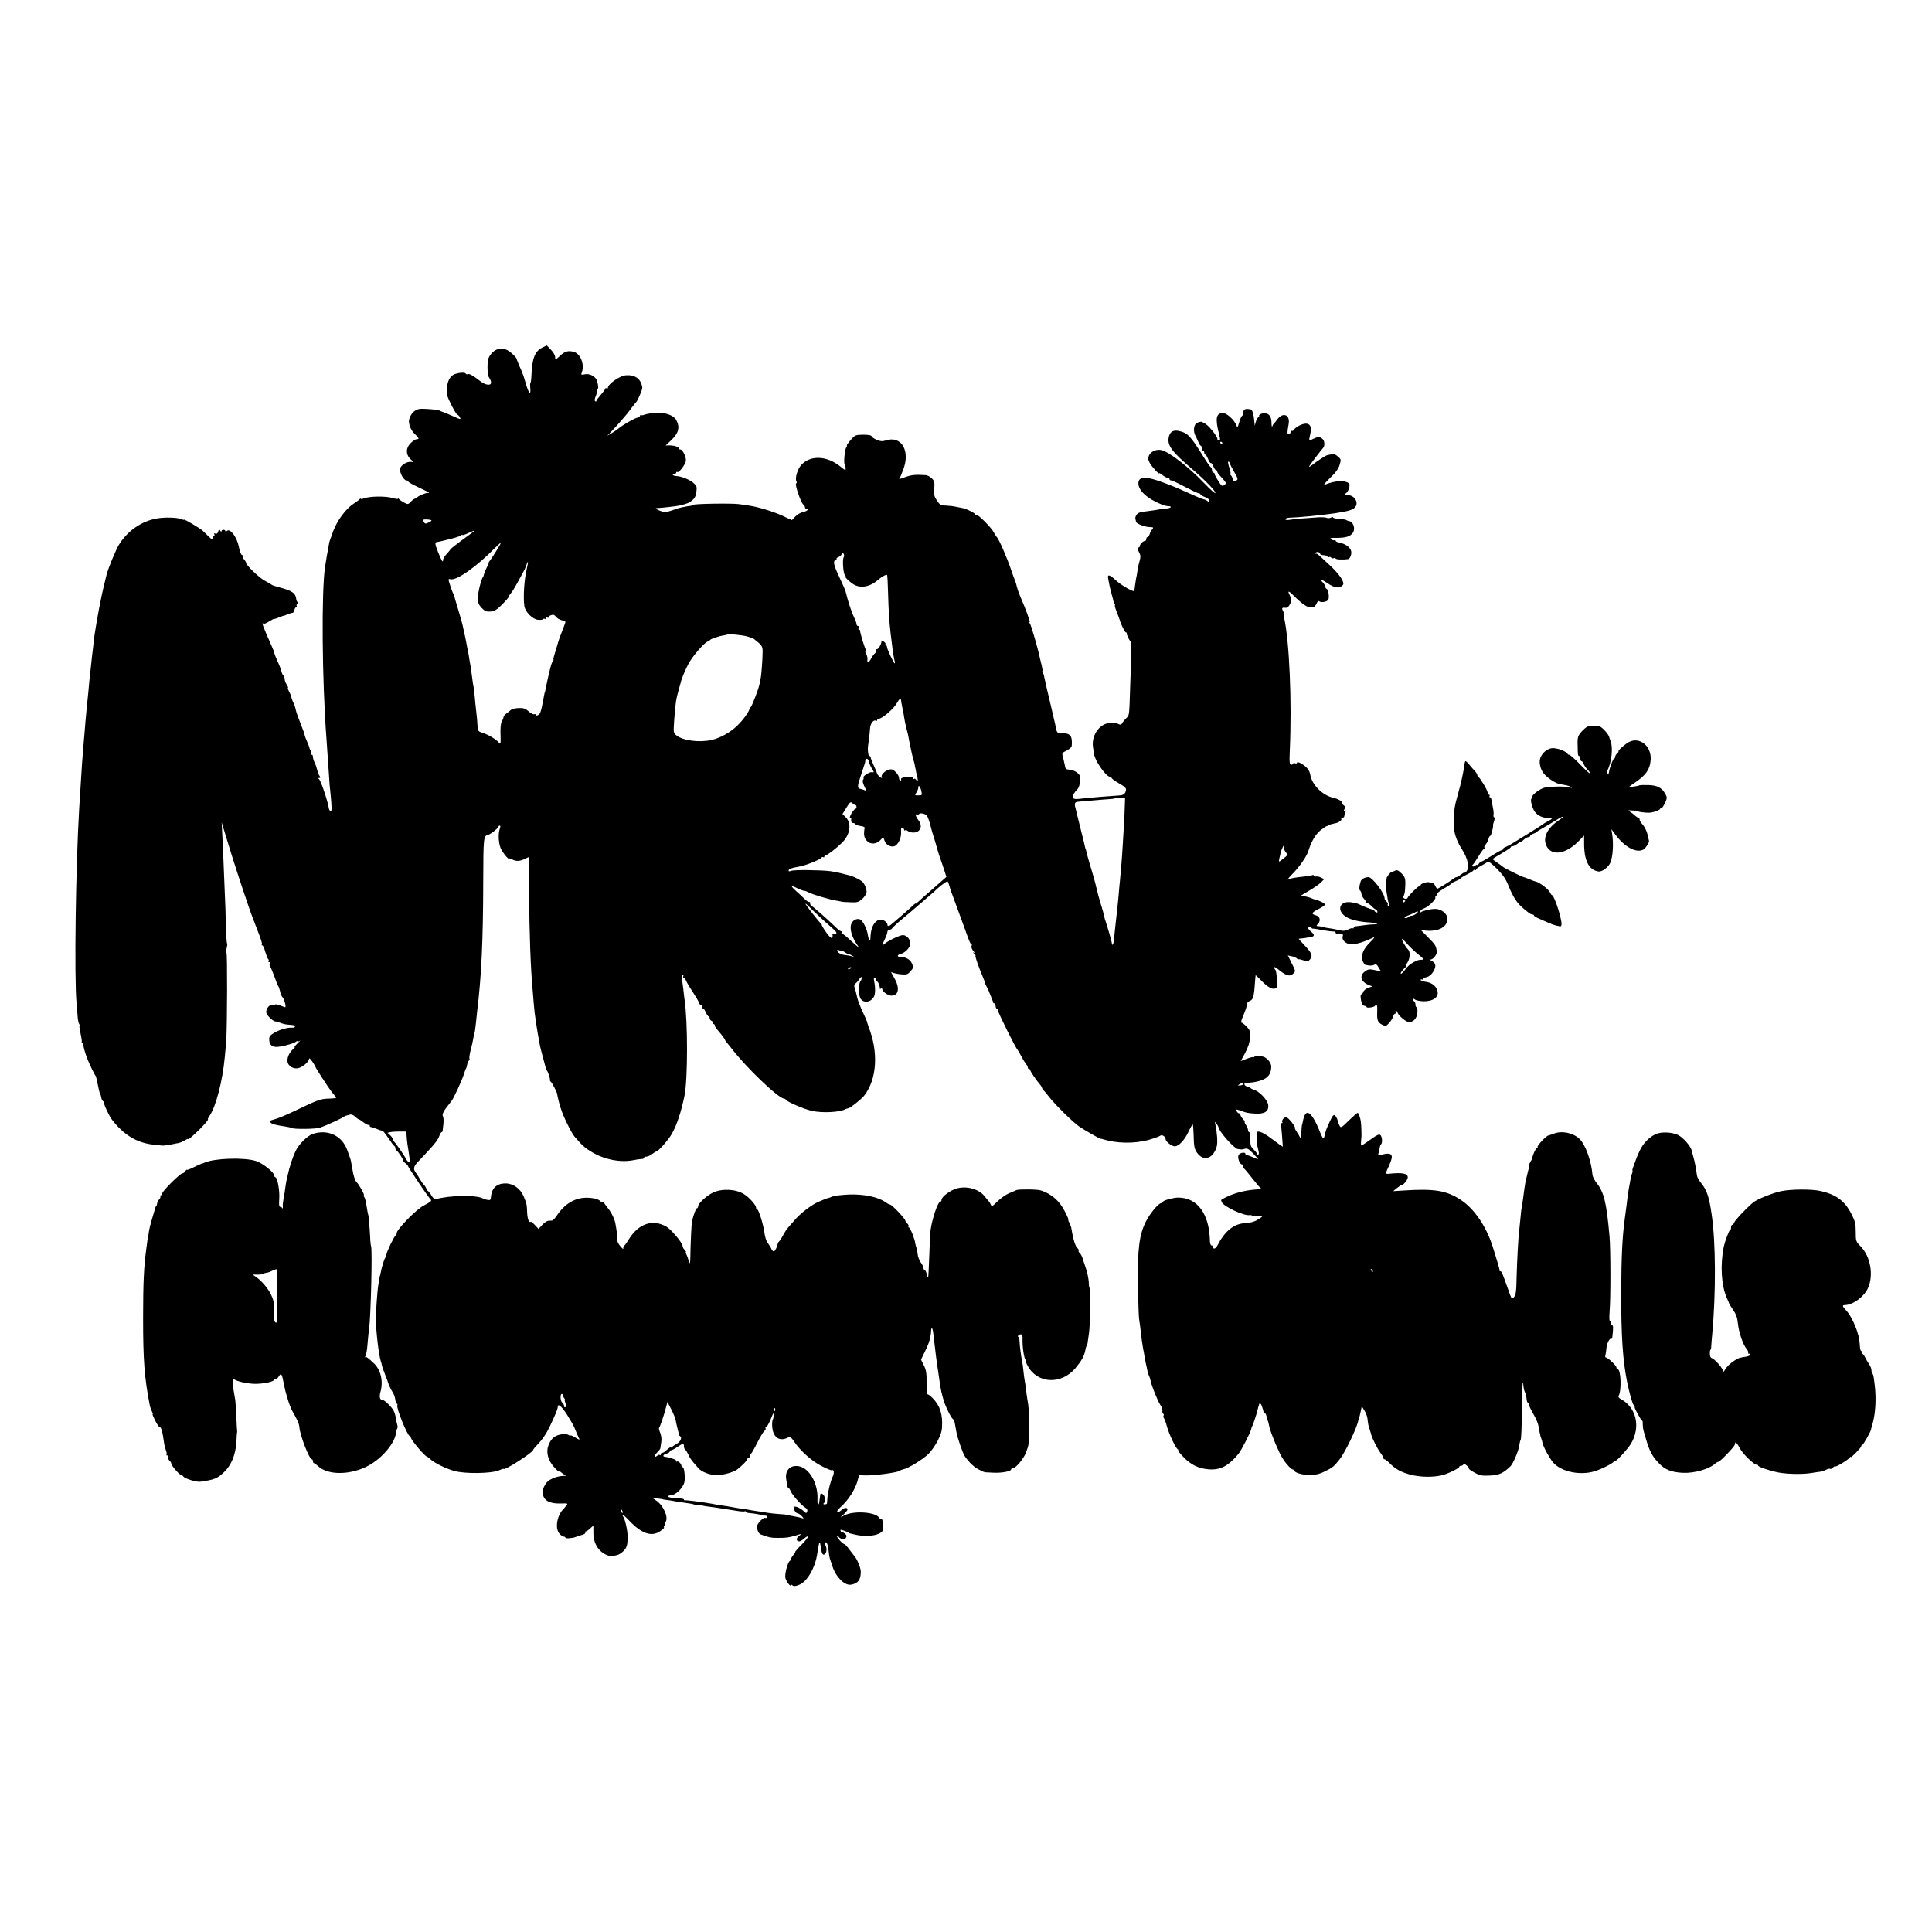
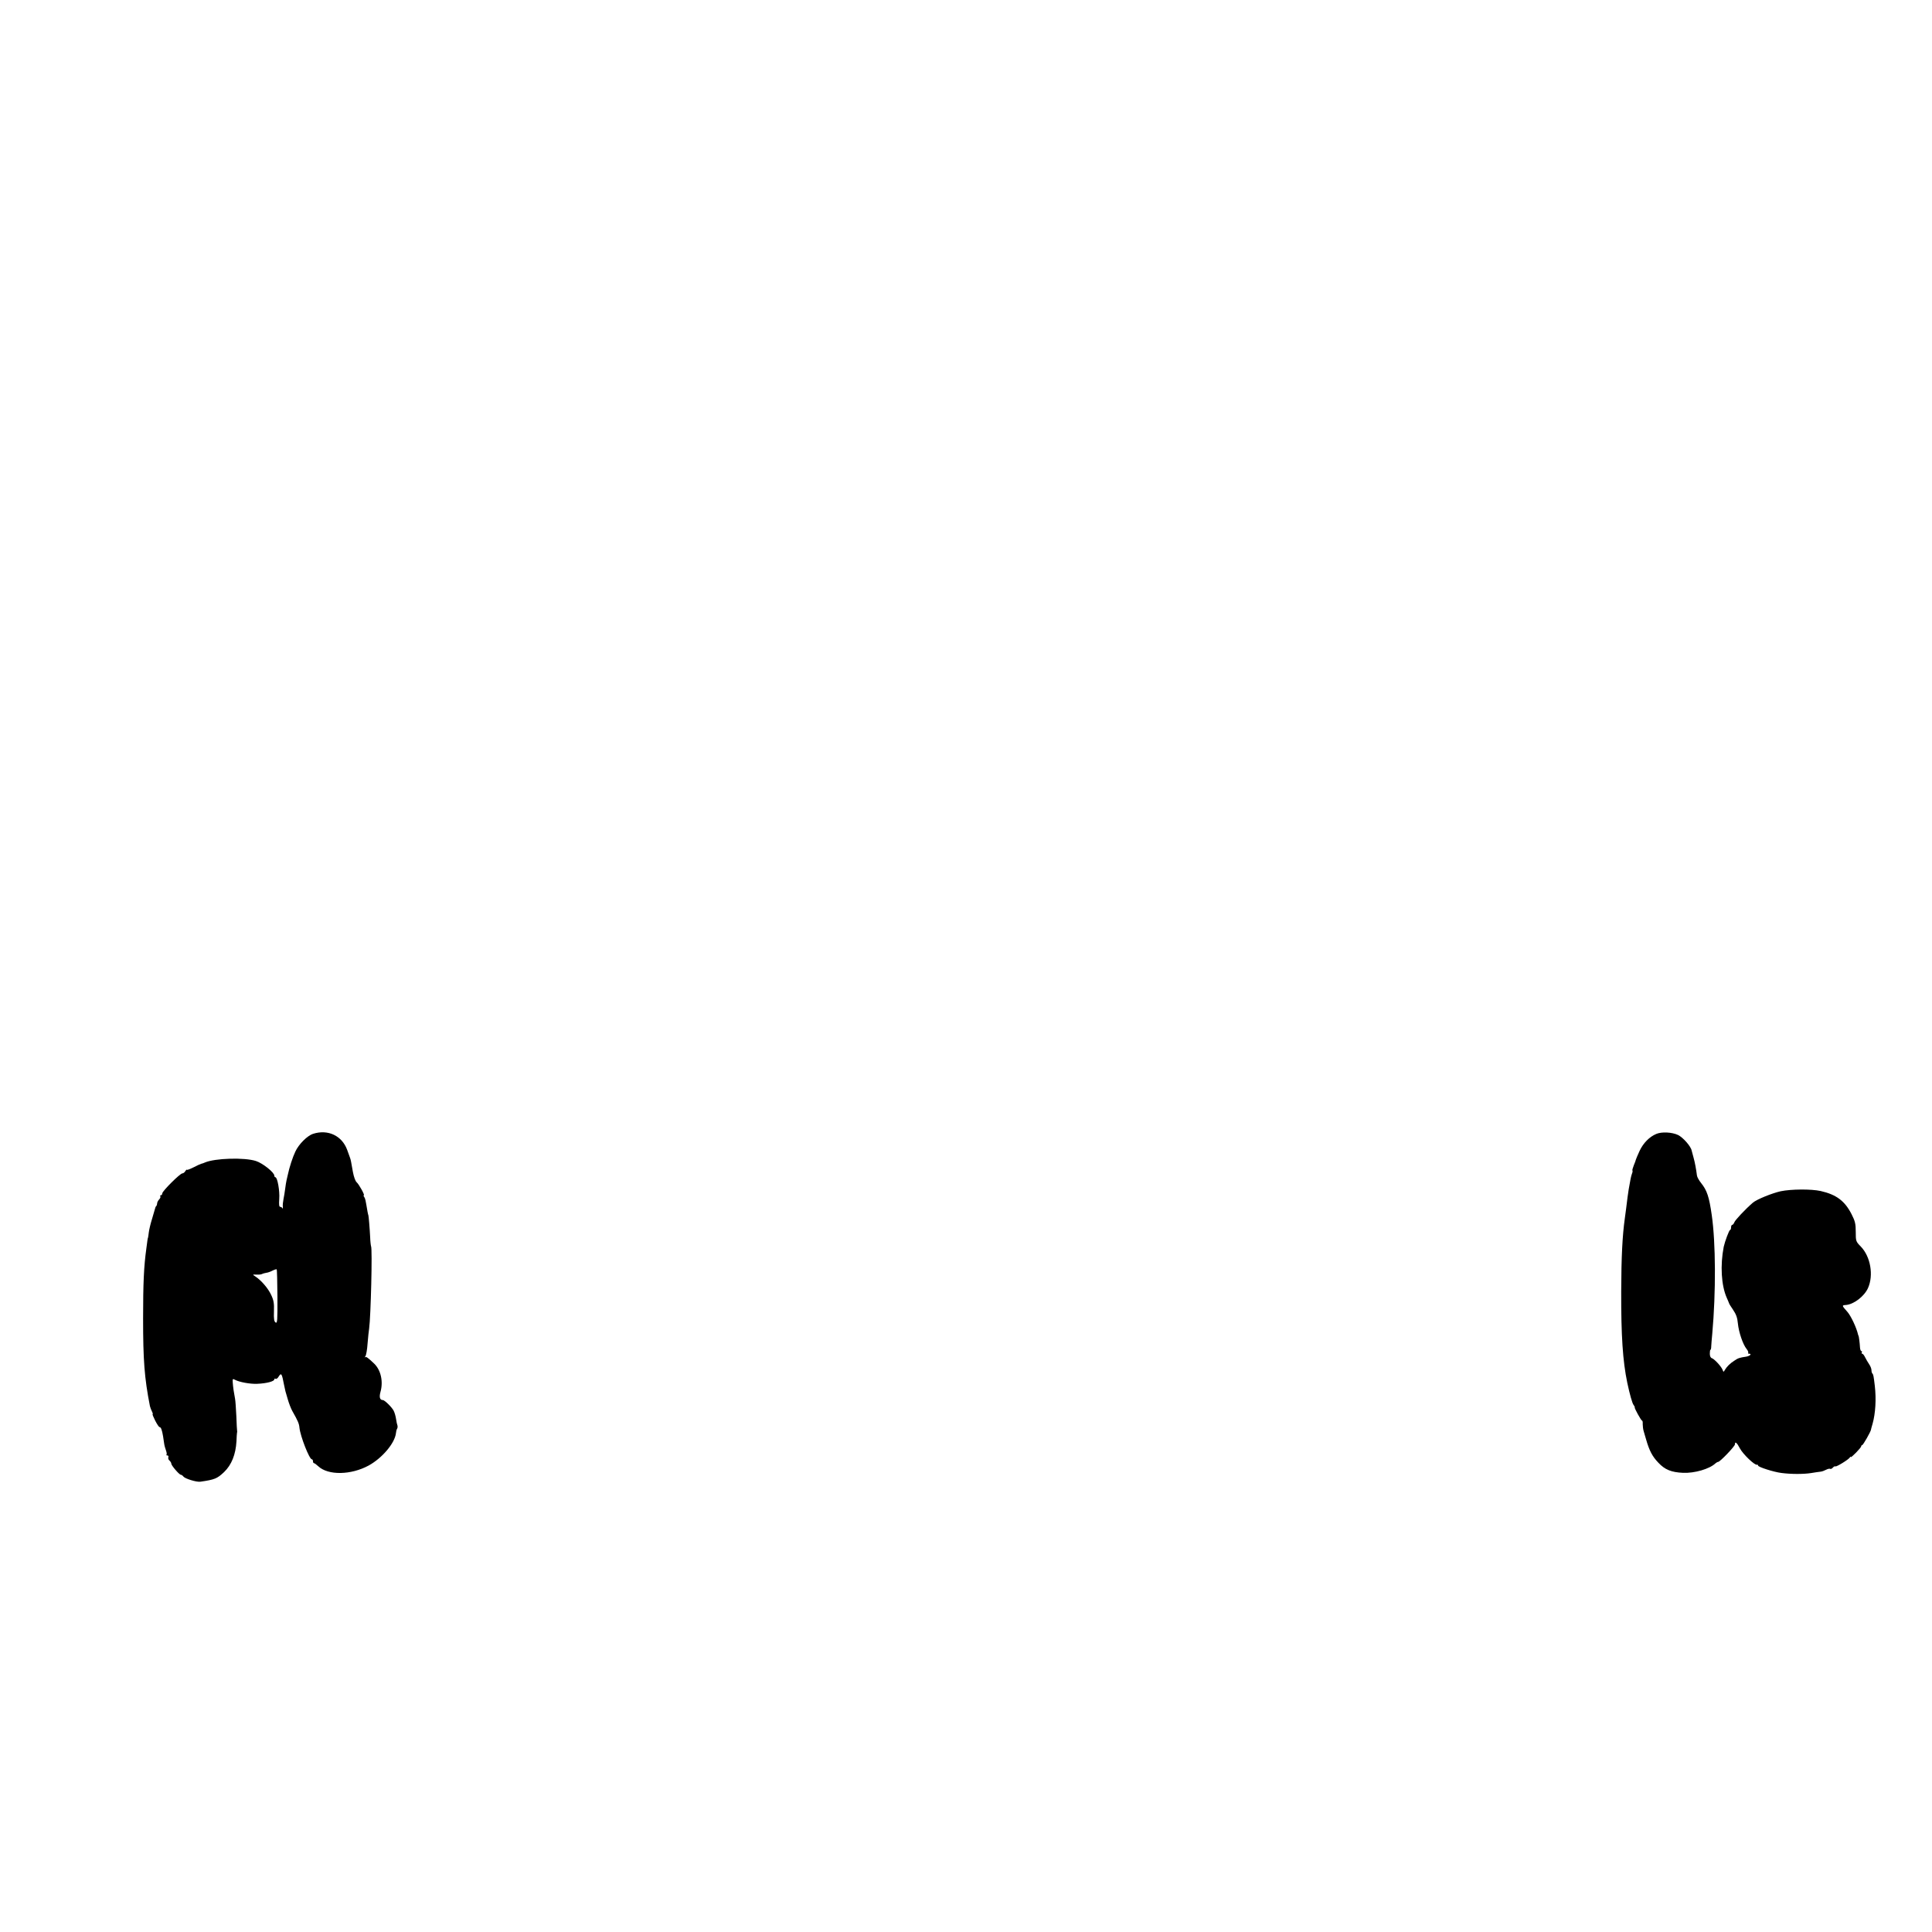
<svg xmlns="http://www.w3.org/2000/svg" version="1.0" width="1500pt" height="1500pt" viewBox="0 0 1500 1500" preserveAspectRatio="xMidYMid meet">
  <g transform="translate(0,1500) scale(0.1,-0.1)" fill="#000000" stroke="none">
-     <path d="M4210 12301 c-57 -27 -80 -87 -84 -218 -1 -29 -5 -55 -8 -58 -3 -3 -3 -21 -1 -40 6 -56 -12 -40 -32 28 -10 34 -19 64 -20 67 -6 18 -20 51 -36 87 -10 24 -19 46 -19 50 0 3 -16 21 -36 39 -57 53 -121 49 -165 -9 -19 -26 -24 -44 -24 -98 0 -37 5 -73 12 -80 6 -8 13 -22 15 -33 6 -33 -39 -30 -85 6 -55 43 -86 60 -97 53 -5 -3 -11 -1 -15 5 -7 12 -66 6 -95 -10 -40 -22 -59 -87 -47 -161 4 -26 69 -149 78 -149 5 0 13 -9 19 -19 10 -19 7 -19 -42 3 -55 24 -87 38 -100 41 -5 2 -9 3 -10 5 -8 6 -51 12 -107 15 -52 3 -70 0 -92 -16 -25 -17 -46 -59 -44 -84 3 -35 19 -69 45 -94 34 -32 37 -41 15 -41 -8 0 -28 -12 -44 -28 -44 -41 -42 -96 4 -134 20 -16 20 -17 0 -14 -34 5 -83 -24 -88 -53 -6 -30 27 -91 49 -91 8 0 14 -4 14 -9 0 -4 36 -25 80 -45 44 -20 80 -39 80 -41 0 -3 -4 -4 -8 -2 -12 3 -82 -26 -82 -35 0 -4 -6 -8 -13 -8 -8 0 -24 -11 -36 -24 -22 -23 -24 -24 -54 -8 -18 10 -35 22 -39 27 -4 6 -8 7 -8 3 0 -4 -20 -1 -44 6 -50 15 -177 14 -218 -3 -16 -6 -28 -7 -28 -3 0 4 -4 2 -8 -4 -4 -5 -24 -20 -44 -33 -46 -28 -107 -101 -139 -166 -13 -27 -24 -52 -25 -55 0 -3 -4 -13 -7 -22 -16 -42 -20 -54 -22 -68 -1 -8 -5 -28 -8 -45 -6 -27 -12 -63 -23 -135 -29 -188 -24 -879 11 -1340 5 -73 16 -229 21 -305 1 -27 5 -75 9 -105 12 -120 12 -151 2 -147 -6 2 -12 10 -13 18 -8 43 -16 70 -40 143 -15 45 -32 84 -38 88 -7 5 -6 8 3 8 9 0 10 4 4 13 -6 6 -14 26 -18 42 -11 38 -9 35 -25 70 -7 17 -12 36 -11 43 1 6 -3 12 -10 12 -6 0 -9 6 -6 14 3 8 3 17 -1 21 -4 4 -7 10 -8 13 -1 9 -14 43 -25 67 -6 12 -11 27 -13 35 -3 17 -7 27 -43 120 -14 36 -27 74 -28 86 -2 11 -8 29 -13 40 -10 18 -18 41 -21 57 0 4 -8 21 -16 37 -9 17 -13 30 -9 30 3 0 -1 11 -10 25 -9 13 -16 33 -16 44 0 11 -4 22 -9 25 -5 3 -12 18 -16 33 -3 15 -17 52 -31 81 -13 29 -24 57 -24 62 0 5 -11 33 -24 62 -63 141 -79 184 -60 165 3 -3 24 5 45 19 21 13 39 22 39 20 0 -3 16 2 35 10 19 8 36 14 37 13 2 0 17 5 33 12 17 7 33 12 37 11 4 -1 10 9 14 23 3 14 10 22 15 19 5 -3 6 2 3 10 -4 9 -1 16 6 16 9 0 9 4 2 13 -6 6 -11 15 -11 20 -5 52 -29 70 -136 98 -27 7 -52 15 -55 19 -3 3 -25 16 -50 29 -44 22 -150 123 -150 143 0 5 -7 16 -15 25 -8 8 -13 19 -10 24 4 5 2 9 -3 9 -10 0 -20 26 -28 67 -14 72 -66 142 -91 122 -7 -7 -13 -7 -13 -2 0 5 -7 10 -15 10 -8 0 -15 -5 -15 -11 0 -6 -5 -4 -10 4 -8 13 -11 11 -16 -7 -4 -14 -11 -20 -22 -16 -10 4 -13 2 -8 -5 4 -7 2 -12 -3 -12 -6 0 -11 -8 -11 -17 0 -14 -6 -12 -30 12 -17 17 -38 37 -48 46 -20 18 -142 91 -142 84 0 -3 -12 0 -27 6 -30 12 -126 14 -183 4 -120 -20 -231 -97 -297 -205 -24 -40 -81 -178 -95 -230 -5 -19 -10 -42 -12 -50 -10 -37 -28 -117 -32 -140 -2 -14 -8 -45 -14 -70 -10 -49 -30 -170 -36 -210 -7 -59 -16 -138 -20 -170 -2 -19 -6 -53 -8 -75 -3 -22 -8 -71 -12 -110 -7 -78 -10 -110 -20 -205 -4 -36 -8 -78 -9 -95 -1 -16 -5 -66 -9 -110 -16 -178 -22 -267 -41 -580 -27 -446 -39 -1309 -21 -1510 4 -49 9 -104 10 -121 2 -17 6 -36 10 -43 5 -7 6 -14 3 -17 -2 -2 2 -30 9 -61 7 -31 11 -60 8 -65 -3 -4 0 -8 7 -8 7 0 10 -3 7 -6 -6 -5 12 -71 34 -124 16 -39 52 -114 58 -120 5 -5 8 -17 16 -55 11 -56 17 -81 22 -90 4 -5 8 -19 9 -30 2 -10 8 -22 14 -25 5 -4 9 -11 8 -16 -3 -11 40 -101 61 -128 92 -119 193 -179 320 -193 25 -2 54 -6 64 -7 17 -2 40 1 134 20 13 3 35 12 48 21 13 8 24 13 24 9 0 -8 43 29 89 75 44 44 73 79 65 79 -3 0 3 12 14 28 48 70 100 268 117 452 4 36 9 99 12 140 7 116 9 671 1 676 -3 2 -3 17 2 33 4 16 6 32 3 35 -3 3 -7 63 -9 133 -1 71 -5 191 -9 268 -3 77 -8 187 -10 245 -3 58 -7 148 -9 200 l-5 95 49 -160 c40 -133 103 -326 161 -495 18 -52 35 -99 69 -185 29 -73 38 -104 33 -109 -4 -3 -2 -6 4 -6 5 0 16 -23 23 -51 8 -27 18 -53 22 -55 5 -3 6 -10 3 -15 -4 -5 -1 -9 5 -9 6 0 8 -5 5 -10 -4 -6 -3 -16 2 -23 5 -7 20 -41 33 -77 12 -36 26 -69 30 -75 4 -5 11 -25 15 -43 3 -18 12 -38 19 -45 13 -12 30 -77 20 -77 -2 0 -20 6 -39 14 -19 8 -37 11 -40 6 -3 -5 -12 -7 -20 -4 -17 7 -39 -13 -47 -43 -4 -15 3 -30 24 -52 17 -17 36 -31 44 -31 7 0 25 -5 41 -11 15 -7 42 -13 58 -14 52 -4 55 -5 55 -16 0 -5 -8 -9 -17 -8 -33 4 -98 -13 -141 -38 -32 -18 -42 -30 -42 -49 0 -40 16 -59 50 -62 33 -3 137 24 158 40 6 6 12 7 12 3 0 -4 8 -2 18 5 9 7 2 -1 -16 -19 -18 -17 -29 -31 -25 -31 5 0 1 -6 -8 -13 -29 -22 -50 -64 -47 -96 3 -40 51 -67 94 -51 34 13 74 50 74 70 0 8 11 -2 25 -22 14 -20 25 -39 25 -43 0 -6 108 -172 125 -192 30 -36 35 -43 35 -46 0 -3 -19 -5 -42 -6 -82 -2 -87 -4 -288 -100 -58 -28 -124 -55 -148 -61 -35 -9 -41 -14 -32 -24 10 -13 33 -20 114 -32 22 -3 47 -9 55 -13 20 -9 188 -7 216 4 54 19 175 75 185 85 3 3 12 7 20 9 8 2 22 5 30 8 8 2 25 -5 37 -16 12 -12 25 -21 28 -21 4 0 21 -11 39 -25 18 -14 36 -22 39 -18 4 3 7 1 7 -5 0 -7 4 -12 9 -12 5 0 22 -5 38 -12 30 -12 38 -15 52 -17 5 0 26 -27 47 -58 21 -32 41 -59 46 -61 4 -2 8 -10 8 -17 0 -7 3 -15 8 -17 11 -5 52 -66 52 -77 0 -5 8 -16 19 -23 10 -7 18 -15 17 -18 -1 -7 153 -236 173 -257 16 -17 14 -19 -51 -54 -58 -30 -208 -185 -208 -213 0 -8 -4 -16 -8 -18 -11 -4 -72 -131 -72 -150 0 -8 -4 -18 -9 -24 -8 -8 -28 -75 -36 -119 -2 -11 -4 -20 -5 -20 -1 0 -3 -11 -5 -25 -2 -14 -6 -38 -9 -55 -5 -24 -18 -205 -18 -250 0 -93 23 -289 39 -335 3 -8 7 -22 8 -30 1 -8 13 -42 26 -75 13 -33 24 -62 24 -65 4 -15 20 -48 34 -70 9 -14 18 -38 20 -55 1 -16 7 -32 12 -33 5 -2 7 -7 4 -12 -11 -18 79 -240 97 -240 4 0 8 -5 8 -11 0 -18 111 -149 126 -149 3 0 14 -8 25 -19 33 -30 116 -71 184 -91 83 -24 289 -21 348 4 20 9 37 14 37 12 0 -19 228 127 229 146 1 4 11 18 24 31 48 50 76 90 108 157 39 82 59 130 59 144 0 33 27 12 72 -57 25 -40 52 -86 58 -102 15 -37 32 -77 39 -89 2 -6 -12 0 -32 13 -20 12 -37 19 -37 16 0 -4 -6 -3 -12 2 -7 6 -26 9 -43 8 -61 -3 -98 -31 -118 -90 -19 -53 -1 -116 48 -169 19 -21 35 -35 35 -31 0 5 8 1 18 -7 9 -9 24 -18 32 -21 8 -3 1 -6 -16 -6 -58 -2 -119 -29 -139 -64 -25 -41 -28 -65 -14 -98 14 -36 61 -54 132 -52 54 2 58 1 45 -15 -7 -9 -15 -19 -18 -22 -53 -48 -73 -150 -39 -194 11 -14 27 -26 35 -26 8 0 14 -4 14 -8 0 -9 54 -5 80 5 20 8 20 8 52 17 16 5 25 12 22 17 -3 5 -1 9 4 9 5 0 20 10 34 23 l25 23 0 -56 c0 -90 47 -158 124 -180 15 -5 30 -5 34 -2 3 3 16 7 28 9 12 2 34 17 50 33 25 28 29 42 30 110 0 46 -20 138 -36 157 -5 7 -6 13 -2 13 4 0 30 -24 58 -54 93 -96 171 -120 237 -71 19 14 30 25 26 25 -5 0 -3 7 4 15 7 8 9 15 5 15 -4 0 -3 6 2 13 26 34 -16 130 -74 168 l-28 19 40 -4 c22 -3 40 -5 40 -6 0 -1 11 -3 25 -5 14 -1 39 -5 55 -8 17 -4 50 -9 75 -12 53 -7 85 -13 85 -15 0 -1 16 -3 35 -5 19 -1 35 -3 35 -4 0 -1 14 -4 30 -6 29 -3 95 -13 145 -21 14 -2 52 -8 84 -13 33 -6 63 -8 68 -5 4 3 8 1 8 -3 0 -5 15 -10 33 -11 29 -2 68 -9 107 -17 8 -2 19 -4 23 -4 5 -1 5 -6 2 -11 -4 -6 -10 -8 -14 -5 -12 7 -59 -39 -62 -61 -4 -29 10 -61 29 -68 63 -23 83 -27 137 -26 62 0 76 2 135 19 46 14 48 14 23 -4 -24 -17 -22 -42 3 -42 8 0 26 11 39 23 14 12 27 19 29 15 3 -4 -20 -33 -51 -64 -31 -31 -53 -57 -49 -57 3 0 -3 -10 -14 -22 -10 -13 -19 -27 -19 -32 0 -5 -3 -12 -9 -15 -16 -11 -39 -96 -35 -128 4 -27 43 -80 43 -58 0 4 6 2 13 -4 10 -8 24 -7 53 5 59 23 122 129 138 234 3 19 8 48 11 64 7 44 12 41 19 -14 5 -34 11 -50 21 -50 20 0 29 43 16 68 -7 13 -8 23 -1 27 10 6 20 -25 25 -77 1 -18 5 -40 8 -48 3 -8 11 -33 18 -55 20 -66 68 -127 112 -144 21 -8 36 -7 62 3 35 15 49 43 48 97 0 25 -28 93 -48 116 -5 7 -23 30 -40 52 -16 22 -33 40 -36 41 -16 1 -69 59 -59 65 5 3 10 2 10 -3 0 -5 10 -14 23 -19 19 -9 26 -8 34 7 9 13 7 20 -7 33 -10 8 -20 13 -23 11 -2 -3 -7 2 -10 9 -5 12 0 13 26 3 18 -6 34 -13 37 -16 3 -3 10 -6 16 -7 6 -1 24 -5 40 -9 94 -21 197 -2 210 38 7 22 -4 93 -13 84 -4 -3 -12 3 -19 13 -30 42 -193 53 -266 17 l-33 -17 28 26 c15 14 27 30 27 35 0 17 -25 16 -44 -2 -21 -19 -36 -23 -36 -10 0 4 17 23 38 42 52 50 100 125 118 186 l14 51 47 -2 c71 -2 252 22 269 36 6 5 19 10 30 12 33 5 147 75 191 117 23 22 57 71 75 107 28 57 33 78 33 137 -1 93 -30 156 -98 213 -8 6 -17 10 -19 7 -3 -2 -4 38 -4 89 1 76 -3 100 -21 136 l-22 45 29 60 c17 34 33 72 36 86 3 14 7 32 9 40 2 8 4 26 4 39 1 13 4 22 7 18 6 -6 8 -15 18 -107 7 -65 19 -160 31 -235 3 -22 8 -53 10 -70 10 -71 18 -103 34 -155 19 -56 57 -131 72 -140 8 -5 10 -14 24 -95 9 -51 50 -169 67 -193 33 -47 67 -79 103 -99 22 -12 43 -22 48 -22 4 -1 8 -1 10 -2 1 0 29 -2 62 -3 64 -3 135 11 135 25 0 5 6 9 13 9 22 0 83 72 102 120 25 67 26 75 26 200 0 108 -3 154 -16 225 -3 17 -7 48 -9 70 -3 22 -7 51 -10 65 -3 14 -7 48 -10 75 -2 28 -7 61 -10 75 -9 43 -18 113 -20 152 0 21 -5 38 -9 38 -5 0 -5 5 -2 10 3 6 13 10 21 10 11 0 14 -10 13 -37 -2 -55 11 -146 23 -161 6 -6 8 -12 4 -12 -3 0 2 -15 12 -33 75 -141 262 -150 372 -19 49 59 68 93 77 141 2 14 7 29 11 35 3 6 7 17 7 26 1 8 6 40 10 70 9 62 14 350 5 350 -3 0 -5 12 -6 28 0 39 -11 91 -28 140 -8 23 -16 46 -17 50 -5 22 -19 51 -29 57 -5 3 -8 10 -5 15 3 4 -2 13 -10 20 -14 12 -32 63 -41 120 -3 14 -6 32 -7 40 -2 8 -9 25 -15 38 -7 12 -10 22 -7 22 3 0 -8 27 -25 60 -44 87 -104 140 -190 168 -27 9 -173 10 -189 2 -9 -4 -35 -16 -58 -25 -24 -10 -63 -38 -88 -62 -39 -39 -46 -43 -52 -26 -4 10 -13 24 -20 31 -7 7 -18 21 -25 30 -43 58 -135 86 -216 66 -53 -14 -122 -65 -122 -91 0 -7 -4 -13 -10 -13 -18 0 -62 -129 -75 -220 -3 -19 -7 -109 -10 -199 -3 -91 -7 -166 -9 -169 -2 -2 -7 10 -11 27 -4 17 -11 31 -16 31 -5 0 -9 7 -9 15 0 9 -10 29 -22 45 -11 16 -22 44 -23 62 -2 18 -6 41 -10 51 -4 10 -8 26 -9 35 -2 28 -39 122 -49 122 -4 0 -6 4 -3 9 3 5 -1 14 -9 21 -8 7 -15 16 -15 21 0 17 -114 136 -122 127 -2 -1 -17 7 -34 19 -55 39 -161 62 -276 59 -57 -2 -116 -9 -133 -15 -16 -7 -31 -12 -32 -12 -5 1 -38 -12 -83 -32 -46 -20 -127 -81 -168 -126 -53 -59 -78 -88 -88 -107 -6 -10 -17 -30 -25 -44 -8 -14 -18 -28 -22 -31 -5 -3 -9 -10 -9 -15 -1 -17 -17 -52 -27 -59 -6 -3 -15 4 -21 17 -5 13 -19 34 -29 48 -11 14 -22 47 -25 74 -7 62 -45 186 -57 186 -5 0 -9 7 -9 15 0 19 -54 80 -94 104 -64 40 -171 45 -242 11 -49 -24 -114 -84 -114 -106 0 -8 -4 -14 -8 -14 -8 0 -25 -44 -39 -100 -4 -15 -12 -181 -13 -279 0 -53 -7 -64 -15 -23 -2 11 -9 30 -15 41 -6 12 -8 21 -5 21 4 0 -1 7 -9 16 -9 8 -16 21 -16 29 0 24 -88 130 -127 152 -104 59 -212 24 -286 -92 -17 -27 -35 -53 -40 -56 -5 -3 -8 -9 -8 -13 3 -18 -1 -17 -23 9 -13 15 -23 34 -22 42 2 14 -8 98 -17 139 -9 39 -35 89 -61 119 -14 17 -26 34 -26 38 0 5 -4 6 -9 2 -5 -3 -13 0 -16 5 -12 19 -57 31 -112 31 -89 0 -168 -47 -228 -136 -14 -22 -32 -40 -38 -41 -7 0 -20 -2 -30 -2 -11 -1 -32 -16 -47 -32 l-29 -31 -30 32 c-17 18 -31 28 -31 23 0 -4 -6 -2 -12 4 -7 7 -14 36 -15 65 -2 64 -4 73 -27 128 -25 60 -81 101 -141 101 -71 0 -109 -38 -114 -112 -1 -16 -6 -19 -26 -16 -13 3 -28 7 -33 10 -48 30 -263 27 -370 -5 -7 -2 -20 10 -30 26 -9 17 -23 34 -29 38 -7 4 -13 12 -13 18 0 5 -8 19 -18 30 -11 10 -25 32 -33 47 -8 14 -20 34 -28 44 -23 28 -21 49 7 80 15 16 50 53 77 82 66 71 85 96 97 129 5 15 13 27 17 27 4 0 8 6 8 13 1 6 3 31 6 53 2 23 1 48 -3 55 -10 14 1 39 37 84 13 17 27 35 31 40 15 19 80 161 92 200 7 22 15 45 19 50 3 6 7 19 8 29 2 11 8 25 13 31 5 7 8 14 5 17 -3 3 1 32 9 64 9 32 18 74 21 93 3 19 7 37 9 40 2 3 7 38 11 76 4 39 9 81 10 95 33 270 46 547 47 1010 1 337 2 350 37 358 19 4 81 53 81 63 0 5 4 9 10 9 6 0 6 -9 1 -22 -16 -43 -10 -129 13 -167 20 -35 56 -76 56 -66 0 3 12 -1 28 -8 30 -16 62 -14 102 7 l27 13 1 -281 c2 -315 12 -584 27 -746 2 -25 7 -79 10 -120 3 -41 9 -88 12 -105 3 -16 7 -41 8 -55 2 -14 6 -40 9 -57 3 -18 8 -45 11 -60 7 -42 11 -62 29 -128 9 -33 19 -68 21 -78 2 -9 7 -23 12 -30 4 -6 8 -14 9 -17 1 -3 5 -15 9 -27 4 -12 6 -25 5 -29 -1 -4 2 -10 7 -13 8 -5 46 -77 48 -91 4 -26 22 -98 25 -105 1 -3 3 -8 5 -12 14 -52 81 -189 107 -219 57 -66 80 -87 134 -119 96 -58 224 -83 324 -62 25 5 53 9 63 9 9 -1 17 3 17 9 0 5 8 9 19 9 10 0 30 9 44 20 14 11 29 20 33 20 14 0 93 89 119 135 38 64 74 172 100 300 25 126 26 570 0 745 -3 19 -7 58 -10 85 -4 28 -8 62 -11 78 -2 15 0 27 6 27 6 0 8 -4 5 -10 -3 -5 -2 -10 4 -10 5 0 12 -9 16 -20 3 -10 28 -53 56 -95 27 -42 49 -80 49 -85 0 -6 5 -10 10 -10 6 0 10 -7 10 -15 0 -8 4 -15 9 -15 5 0 14 -13 21 -30 7 -16 16 -30 21 -30 5 0 9 -7 9 -15 0 -9 7 -18 15 -21 8 -4 12 -10 9 -15 -3 -5 0 -9 5 -9 6 0 11 -5 11 -10 0 -11 2 -14 50 -71 16 -20 30 -40 30 -44 0 -3 6 -12 13 -19 6 -7 23 -28 37 -46 114 -149 366 -390 409 -390 5 0 11 -4 13 -8 6 -15 137 -72 199 -86 80 -19 222 -12 264 13 6 3 16 6 23 7 16 3 101 71 122 98 99 128 112 337 33 536 -3 8 -7 21 -9 28 -1 8 -9 28 -17 45 -49 105 -58 130 -72 197 -1 3 -5 16 -9 29 -6 17 -4 28 6 35 8 6 22 22 31 36 11 16 17 19 17 9 0 -9 -3 -19 -7 -23 -17 -16 -19 -106 -3 -136 23 -42 84 -33 107 15 10 23 10 71 -1 123 -3 12 -1 22 5 22 5 0 9 -7 9 -15 0 -8 4 -15 9 -15 9 0 24 -38 22 -53 -1 -5 3 -6 9 -2 5 3 10 2 10 -4 0 -19 44 -51 71 -51 56 0 67 58 24 134 l-27 49 23 -8 c13 -4 42 -9 64 -10 33 -3 44 1 63 22 25 30 26 33 11 66 -13 28 -48 47 -84 47 -32 0 -32 16 -2 24 34 8 72 47 75 78 4 31 -28 68 -58 68 -23 0 -116 -44 -142 -68 -23 -19 -22 -15 2 36 11 22 20 48 20 57 0 8 6 15 14 15 8 0 21 8 28 18 7 9 40 40 73 67 59 49 96 81 141 120 13 11 42 36 64 55 23 19 54 47 68 61 15 14 39 33 54 43 26 17 26 17 34 -6 4 -13 9 -27 10 -33 1 -5 16 -48 34 -95 54 -146 67 -183 86 -235 30 -86 39 -105 46 -105 4 0 5 -7 1 -15 -3 -9 3 -25 13 -37 13 -15 14 -19 4 -14 -9 5 -8 2 2 -7 10 -8 15 -16 12 -19 -4 -5 24 -86 59 -168 8 -19 15 -37 14 -40 0 -3 6 -16 13 -30 8 -14 15 -27 15 -30 1 -3 9 -22 18 -44 9 -21 17 -42 17 -47 0 -5 5 -9 10 -9 6 0 10 -9 10 -20 0 -11 4 -20 8 -20 5 0 9 -6 9 -12 0 -16 139 -296 153 -308 3 -3 16 -25 29 -50 13 -25 30 -52 37 -61 8 -8 14 -21 14 -27 0 -7 5 -12 10 -12 6 0 10 -5 10 -11 0 -9 46 -76 80 -116 5 -7 10 -15 10 -18 0 -4 6 -12 12 -19 7 -7 27 -31 43 -52 49 -63 187 -198 235 -231 45 -30 165 -99 165 -94 0 1 7 0 15 -3 107 -34 246 -37 358 -6 42 12 82 26 89 32 15 12 43 -6 43 -27 0 -18 48 -55 71 -55 30 0 75 47 105 110 15 33 31 60 34 60 3 0 6 -33 7 -73 2 -104 7 -125 36 -158 50 -58 120 -28 144 61 8 29 3 106 -11 170 -5 24 -5 24 9 6 8 -11 15 -23 15 -27 0 -28 122 -167 150 -170 6 -1 16 -2 23 -3 6 -1 21 1 33 5 17 6 30 -2 64 -37 23 -24 40 -44 37 -44 -2 0 -22 8 -43 17 -22 9 -42 16 -46 15 -5 -1 -8 2 -8 8 0 20 -49 10 -55 -11 -7 -22 11 -69 27 -69 4 0 8 -6 8 -14 0 -8 3 -16 8 -18 4 -1 32 -34 62 -73 30 -38 59 -73 65 -77 12 -9 12 -9 -45 -14 -81 -7 -159 -28 -221 -59 -43 -22 -41 -19 -33 -38 13 -34 173 -109 217 -101 9 1 17 0 17 -5 0 -4 18 -6 40 -5 22 1 40 0 40 -1 0 -2 -16 -13 -36 -25 -23 -15 -56 -24 -94 -26 -91 -5 -160 -61 -219 -176 -8 -15 -19 -24 -27 -21 -8 3 -11 9 -8 14 3 5 -1 9 -8 9 -8 0 -13 13 -14 33 -4 213 -98 341 -249 339 -38 -1 -115 -22 -115 -32 0 -4 -8 -10 -18 -12 -24 -7 -84 -81 -116 -143 -50 -101 -65 -213 -61 -480 2 -132 6 -256 9 -275 5 -32 8 -52 21 -165 3 -22 8 -51 10 -65 3 -14 8 -38 10 -55 3 -16 7 -41 10 -55 4 -14 9 -38 12 -55 3 -16 9 -37 14 -46 4 -9 10 -27 13 -41 6 -36 56 -159 76 -188 10 -14 16 -33 15 -42 -2 -10 1 -20 6 -24 5 -3 7 -10 3 -15 -3 -5 -2 -15 4 -22 5 -7 15 -34 22 -62 16 -58 67 -167 84 -177 6 -4 7 -8 3 -8 -5 0 13 -23 40 -51 59 -62 119 -91 200 -97 89 -6 152 27 229 121 22 26 94 168 98 190 1 7 4 17 7 22 8 12 40 110 44 133 2 9 4 18 5 20 2 1 3 6 4 11 3 23 15 19 24 -9 6 -17 11 -33 11 -37 -1 -3 4 -9 10 -12 6 -4 12 -16 14 -26 2 -11 7 -27 10 -35 4 -8 8 -27 11 -42 7 -42 76 -209 105 -252 30 -47 68 -86 81 -86 6 0 10 -3 10 -8 0 -16 66 -35 123 -34 43 1 74 8 111 27 63 31 72 38 117 95 44 56 135 244 145 303 1 4 3 9 4 12 4 7 5 15 15 59 l8 38 20 -33 c12 -18 22 -46 24 -63 3 -32 10 -69 13 -73 2 -2 4 -7 5 -13 1 -5 4 -13 5 -17 2 -5 4 -12 5 -18 5 -25 49 -113 71 -142 13 -17 24 -36 24 -42 0 -6 4 -11 10 -11 5 0 22 -13 37 -28 47 -48 87 -70 159 -90 71 -20 174 -23 244 -7 44 9 140 55 140 67 0 4 6 8 14 8 8 0 16 5 18 11 2 6 13 2 26 -9 12 -10 19 -21 17 -24 -3 -3 17 -17 43 -31 41 -23 58 -26 120 -23 71 3 104 18 160 73 20 20 62 118 67 158 3 21 8 42 12 48 4 6 8 108 9 225 2 199 7 264 12 190 1 -16 7 -38 12 -48 5 -10 11 -32 12 -49 1 -17 6 -31 10 -31 4 0 8 -7 8 -14 0 -8 16 -42 36 -76 20 -34 37 -76 39 -93 2 -18 4 -32 5 -32 1 0 3 -11 6 -25 2 -14 7 -32 11 -40 3 -8 8 -23 9 -33 7 -33 62 -132 89 -159 67 -67 206 -94 314 -61 54 16 143 61 153 77 4 6 8 8 8 4 0 -15 100 94 124 135 75 128 41 278 -77 343 -17 9 -25 19 -20 27 24 39 18 207 -8 207 -5 0 -9 6 -9 13 0 14 -66 77 -81 77 -6 0 -8 8 -5 17 3 10 7 34 8 53 2 36 25 83 37 76 4 -3 8 3 9 12 9 81 8 91 -5 96 -8 3 -11 10 -8 16 3 5 2 10 -4 10 -6 0 -8 28 -4 78 9 105 8 489 -1 587 -23 258 -43 339 -99 409 -17 22 -32 51 -33 65 -9 109 -55 235 -101 279 -51 48 -139 65 -200 40 -15 -6 -34 -12 -42 -14 -17 -3 -90 -81 -83 -89 3 -3 1 -5 -4 -5 -9 0 -39 -67 -36 -80 1 -3 -6 -15 -14 -27 -8 -13 -12 -23 -10 -23 3 0 -1 -21 -9 -47 -7 -27 -16 -66 -21 -88 -8 -45 -8 -48 -18 -125 -4 -30 -9 -62 -11 -70 -2 -8 -7 -46 -10 -85 -4 -38 -8 -83 -10 -100 -7 -54 -16 -218 -20 -358 -2 -115 -6 -142 -21 -158 -17 -18 -18 -17 -44 58 -46 130 -52 143 -61 143 -5 0 -8 3 -7 8 2 7 -15 64 -54 187 -51 157 -140 287 -243 357 -112 75 -208 91 -449 75 l-79 -5 29 24 c16 13 32 23 37 24 15 0 47 41 47 59 0 31 -43 39 -147 28 -28 -3 -28 0 4 69 37 81 21 100 -61 79 -28 -8 -29 -7 -21 21 4 16 8 34 9 41 1 7 5 16 9 19 12 12 8 61 -6 72 -9 8 -27 0 -67 -29 -88 -62 -85 -61 -83 -26 1 18 2 34 3 37 2 6 -1 98 -4 120 -4 30 -18 70 -25 70 -4 0 -35 -27 -69 -60 -58 -57 -62 -59 -72 -39 -6 11 -13 30 -15 42 -3 11 -11 27 -18 35 -12 11 -18 5 -40 -40 -24 -50 -38 -86 -43 -116 -5 -26 -13 -24 -25 4 -75 192 -124 225 -145 99 -1 -5 -3 -12 -4 -15 -2 -3 -4 -21 -5 -40 -6 -75 -6 -76 -12 -60 -3 8 -14 27 -24 41 -10 14 -17 28 -15 30 9 8 -50 82 -67 85 -18 2 -41 -28 -30 -40 3 -3 1 -6 -6 -6 -7 0 -10 -3 -8 -7 3 -5 8 -46 11 -92 l6 -84 -26 17 c-14 10 -48 35 -76 56 -53 39 -97 56 -99 36 -6 -41 -3 -87 8 -123 9 -33 9 -44 0 -49 -7 -4 -9 -4 -5 0 3 4 -8 21 -24 37 -27 25 -31 35 -30 84 0 30 -4 55 -9 55 -5 0 -9 7 -9 15 0 9 -7 27 -16 40 -9 14 -13 25 -10 25 4 0 -2 10 -14 22 -11 12 -20 28 -20 35 0 8 -4 12 -8 9 -4 -2 -13 4 -19 14 -13 19 -8 20 32 6 42 -16 52 -18 111 -22 72 -4 105 17 101 64 -3 41 -74 115 -119 124 -7 2 -16 7 -19 11 -3 5 -14 10 -24 11 -22 3 -33 26 -13 27 145 11 198 45 198 129 0 30 -35 71 -66 77 -49 9 -64 9 -64 0 0 -6 -3 -8 -6 -4 -3 3 -27 -3 -54 -13 l-47 -18 35 64 c24 47 35 80 37 120 2 49 -1 58 -27 84 -16 17 -33 30 -38 30 -5 0 -3 15 4 33 7 17 17 41 21 52 10 25 16 46 17 63 1 8 12 18 24 22 24 9 31 38 38 145 2 28 4 51 5 53 0 2 18 -15 39 -36 50 -53 87 -75 111 -67 17 5 19 13 15 72 -2 37 -7 69 -11 72 -4 3 -9 12 -11 20 -2 8 16 -1 40 -21 56 -45 84 -52 109 -27 19 19 19 20 -12 80 l-30 61 33 -7 c18 -4 36 -13 40 -19 4 -6 8 -8 8 -5 0 4 17 1 37 -6 34 -12 39 -11 54 6 23 27 15 49 -41 108 -27 28 -48 52 -47 52 1 1 16 3 32 4 17 2 31 4 33 5 1 1 10 3 20 4 39 3 43 17 11 43 -22 19 -27 28 -17 34 7 4 15 3 19 -2 3 -6 9 -10 13 -9 3 1 37 -4 74 -11 37 -7 75 -12 85 -11 9 0 17 -3 17 -9 0 -5 3 -8 8 -8 31 5 54 -2 48 -16 -8 -23 3 -44 33 -59 34 -18 106 -2 206 46 11 5 2 -8 -20 -30 -63 -60 -83 -112 -63 -158 6 -13 14 -24 17 -25 3 0 16 -2 29 -5 13 -2 31 0 41 5 14 8 21 4 35 -21 l18 -30 -32 7 c-59 13 -65 12 -92 -7 -47 -33 -32 -82 32 -107 l25 -9 -32 -12 c-18 -6 -35 -20 -38 -31 -4 -10 -10 -19 -15 -19 -10 0 -7 -44 5 -72 4 -10 13 -18 21 -18 8 0 14 -4 14 -8 0 -11 58 -3 66 9 13 21 19 5 17 -43 -3 -70 3 -85 37 -103 28 -14 30 -14 55 12 14 16 28 38 31 51 4 12 10 22 16 22 5 0 6 4 3 10 -3 6 -1 10 4 10 6 0 11 -4 11 -8 0 -19 58 -72 84 -76 38 -7 70 29 71 78 1 20 -2 36 -7 36 -4 0 -8 9 -8 19 0 11 -4 23 -10 26 -5 3 -10 11 -10 17 0 6 6 6 15 -2 9 -7 39 -13 68 -14 70 -1 116 29 109 73 -6 40 -42 72 -91 78 -23 3 -41 10 -41 15 0 5 5 6 10 3 6 -3 10 -2 10 4 0 5 12 12 28 15 31 7 66 54 66 88 0 14 -9 27 -24 35 -14 7 -20 13 -14 13 21 0 52 39 49 62 -5 45 -11 54 -66 109 l-56 57 46 -4 c90 -6 154 28 159 86 4 41 -42 82 -93 83 -33 1 -99 -14 -113 -25 -9 -8 -11 -7 -6 5 3 9 15 19 27 23 33 10 99 72 91 85 -2 4 0 10 6 14 6 4 8 10 6 14 -3 4 22 23 54 42 33 19 60 37 60 40 0 3 16 11 35 19 19 8 35 17 35 20 0 3 22 17 50 31 27 13 50 28 50 32 0 5 5 5 10 2 6 -3 10 -2 10 3 0 6 19 20 43 32 23 12 45 26 48 31 3 5 34 -19 70 -55 50 -51 70 -80 93 -138 31 -77 64 -129 104 -163 13 -11 33 -28 45 -37 11 -10 26 -18 34 -18 7 0 13 -4 13 -8 0 -5 19 -16 43 -26 23 -10 57 -25 75 -33 18 -8 40 -16 50 -18 9 -2 24 -5 32 -7 16 -3 18 17 6 67 -18 79 -55 175 -66 175 -4 0 -11 10 -17 23 -11 23 -80 76 -105 81 -7 1 -30 10 -52 19 -21 9 -42 17 -46 17 -9 0 -153 71 -160 79 -3 4 -22 17 -42 31 -21 14 -38 27 -38 30 0 3 31 23 70 45 38 22 70 43 70 48 0 4 6 7 14 7 7 0 25 9 40 21 14 11 26 18 26 15 0 -3 9 3 20 14 11 11 27 20 35 20 8 0 15 4 15 9 0 5 10 13 23 17 12 4 24 10 27 14 3 4 23 17 45 29 22 12 65 37 95 56 64 41 93 47 35 8 -93 -62 -129 -137 -98 -201 39 -80 147 -65 246 34 l46 47 0 -54 c-1 -139 35 -212 110 -225 29 -5 81 34 95 71 19 49 25 149 12 224 l-5 33 28 -38 c73 -101 167 -151 222 -119 16 10 45 55 42 66 -1 4 -4 17 -7 30 -7 40 -25 78 -46 101 -11 12 -20 28 -20 35 0 7 -4 13 -8 13 -5 0 -17 8 -28 18 -10 10 -28 24 -39 30 -18 11 -16 12 15 10 19 -1 39 -4 45 -7 9 -5 57 -11 85 -11 32 0 90 20 90 32 0 5 4 7 8 4 5 -3 17 14 28 38 18 39 19 44 4 71 -27 49 -62 68 -132 70 -35 1 -67 0 -72 -3 -6 -3 -19 -6 -30 -7 -12 -1 -32 -5 -46 -9 -14 -4 2 10 35 32 92 60 127 109 131 187 5 104 -87 177 -169 134 -30 -16 -87 -66 -81 -72 2 -2 -2 -10 -11 -17 -8 -7 -15 -19 -15 -26 0 -8 -4 -14 -8 -14 -9 0 -37 -76 -41 -111 0 -5 -6 -7 -11 -4 -7 4 -6 13 1 26 32 60 44 179 23 227 -4 9 -8 23 -10 29 -4 20 -47 70 -70 81 -11 6 -39 9 -62 8 -33 -2 -48 -10 -77 -40 -35 -38 -39 -49 -36 -121 0 -22 1 -48 2 -57 0 -10 4 -18 10 -18 5 0 9 -9 9 -20 0 -11 4 -20 9 -20 5 0 13 -9 16 -20 4 -11 17 -31 30 -44 13 -13 21 -26 18 -29 -3 -3 -37 28 -76 69 -39 41 -77 74 -84 74 -7 0 -13 4 -13 9 0 8 -51 33 -75 37 -5 1 -14 3 -20 4 -41 9 -88 -18 -112 -65 -18 -35 -7 -94 24 -132 25 -31 89 -74 120 -80 6 -1 26 -5 44 -8 18 -3 39 -10 48 -16 11 -6 7 -7 -14 -2 -38 9 -139 8 -188 -1 -39 -7 -111 -62 -101 -77 3 -5 1 -9 -4 -9 -15 0 3 -74 24 -102 22 -30 56 -46 102 -50 17 -1 32 -3 32 -5 0 -1 -15 -10 -32 -19 -18 -9 -35 -20 -38 -23 -3 -3 -49 -33 -103 -66 -54 -33 -115 -70 -135 -83 -20 -13 -45 -25 -54 -29 -10 -3 -18 -9 -18 -14 0 -5 -4 -9 -10 -9 -5 0 -41 -20 -80 -45 -39 -25 -74 -45 -80 -45 -5 0 -14 -8 -19 -17 -6 -10 -11 -14 -11 -9 0 5 -7 3 -15 -4 -9 -7 -19 -10 -22 -6 -4 4 -3 10 3 14 5 4 25 33 44 65 19 31 38 57 43 57 4 0 6 4 2 9 -3 5 1 16 9 24 8 8 18 26 22 41 3 14 10 26 14 26 7 0 25 67 22 82 -1 4 3 19 8 32 5 15 6 28 0 31 -5 3 -7 11 -4 18 2 7 0 35 -6 62 -6 28 -11 56 -12 63 -1 6 -5 12 -10 12 -5 0 -6 5 -3 10 3 6 1 10 -4 10 -6 0 -11 7 -11 17 0 17 -59 115 -72 121 -5 2 -8 9 -8 15 0 6 -9 20 -20 32 -11 11 -31 34 -44 50 -13 17 -27 28 -29 25 -3 -3 -8 -23 -10 -45 -3 -22 -10 -62 -17 -90 -6 -27 -13 -54 -14 -60 -2 -5 -8 -30 -15 -55 -26 -91 -32 -124 -35 -210 -3 -82 16 -148 64 -223 48 -73 62 -148 33 -175 -7 -7 -13 -10 -13 -7 0 4 -12 -3 -26 -14 -15 -12 -31 -21 -36 -21 -5 0 -14 -5 -21 -10 -18 -16 -120 -80 -128 -80 -3 0 -11 11 -16 23 -6 13 -17 24 -25 24 -7 0 -17 2 -23 3 -16 5 -65 -11 -65 -21 0 -5 -5 -9 -10 -9 -11 0 -87 -75 -92 -92 -3 -7 -12 -9 -22 -5 -11 4 -14 12 -9 19 8 15 11 28 13 72 4 63 -1 79 -31 107 -26 25 -34 27 -52 17 -12 -6 -23 -10 -25 -9 -2 1 -12 -9 -23 -23 -11 -15 -17 -26 -13 -26 5 0 3 -5 -2 -10 -7 -7 -8 -31 -3 -68 9 -63 17 -107 19 -107 1 0 3 -8 5 -18 2 -9 -1 -15 -6 -11 -5 3 -7 9 -4 14 3 4 -2 13 -10 20 -8 7 -15 18 -15 25 0 40 -95 165 -125 165 -29 -1 -55 -15 -61 -34 -12 -35 -13 -66 -3 -72 5 -3 9 -13 9 -23 0 -9 9 -27 19 -38 11 -12 17 -24 14 -27 -4 -3 0 -6 8 -6 8 0 25 -12 38 -25 13 -14 27 -25 31 -25 4 0 10 -7 13 -14 4 -10 1 -13 -9 -9 -7 3 -14 9 -14 14 0 5 -3 8 -7 7 -10 -2 -73 22 -115 43 -9 4 -36 11 -60 14 -79 11 -111 -51 -53 -102 35 -31 107 -50 212 -56 53 -3 64 -12 15 -14 -20 0 -57 -4 -82 -8 -25 -3 -51 -7 -57 -7 -7 -1 -13 -6 -13 -11 0 -6 -3 -8 -6 -4 -4 3 -20 -1 -36 -9 -25 -13 -38 -14 -77 -4 -25 6 -60 12 -76 14 -17 2 -31 5 -32 6 -5 4 -22 7 -45 9 -20 1 -20 2 -4 20 23 25 13 57 -19 65 -37 9 -31 22 22 48 26 13 48 28 50 34 3 9 -41 32 -75 39 -8 2 -21 7 -30 11 -20 8 -40 14 -64 16 -10 1 -18 3 -18 4 0 1 30 19 66 40 36 21 77 49 90 63 l25 25 -23 12 c-12 7 -30 10 -40 9 -10 -2 -18 1 -18 6 0 6 -4 8 -9 5 -5 -3 -33 -8 -62 -11 -67 -7 -110 -14 -121 -21 -19 -12 -6 9 27 41 54 55 111 136 124 180 22 72 55 127 94 159 22 17 42 31 46 31 3 0 12 4 19 9 7 4 27 10 44 13 32 5 62 26 51 37 -4 3 0 6 9 6 8 0 15 6 15 13 0 6 4 21 9 31 5 14 4 17 -5 11 -10 -6 -11 -3 -3 12 9 15 7 22 -8 33 -10 8 -17 17 -14 22 5 7 -31 27 -61 33 -89 20 -171 103 -183 185 -2 14 -13 35 -25 48 -26 28 -77 55 -77 40 0 -6 -7 -8 -15 -4 -8 3 -15 2 -15 -3 0 -4 -7 -8 -15 -8 -13 0 -15 17 -11 111 17 376 -3 849 -44 1029 -4 20 -6 37 -4 37 3 0 0 9 -6 20 -11 20 -5 25 27 21 13 -2 37 35 38 59 0 8 -5 26 -12 40 -19 37 -8 35 34 -7 58 -59 106 -92 128 -88 11 2 23 4 28 4 4 1 13 12 19 26 7 16 15 22 22 16 14 -11 58 -4 68 12 11 15 2 81 -12 85 -5 2 -10 9 -10 16 0 7 -9 22 -20 34 -23 25 -15 29 15 8 60 -41 90 -53 118 -44 16 6 27 17 27 27 0 27 -42 84 -106 143 -32 29 -68 63 -80 74 -13 12 -26 19 -30 15 -4 -3 -4 -1 0 6 7 13 36 7 36 -8 0 -5 11 -9 24 -9 14 0 28 -5 31 -10 4 -6 10 -8 15 -5 5 3 11 1 15 -4 3 -6 12 -8 20 -4 8 3 15 1 15 -3 0 -8 55 -11 96 -5 17 2 32 44 23 67 -10 28 -45 52 -86 60 -18 3 -33 10 -33 16 0 5 -4 7 -9 4 -4 -3 -16 0 -25 7 -13 10 -6 12 41 11 72 0 107 11 127 40 22 34 2 88 -34 91 -3 0 -10 3 -16 7 -5 4 -31 8 -57 9 -26 2 -47 7 -47 11 0 5 -8 4 -18 -1 -10 -5 -24 -6 -30 -2 -7 4 -34 6 -60 5 -121 -8 -200 -14 -229 -20 -20 -3 -33 -1 -33 5 0 6 15 11 33 12 68 1 250 19 352 34 108 17 138 26 156 47 29 32 0 87 -48 93 -15 2 -30 4 -32 4 -3 1 3 7 12 14 9 6 19 26 23 43 5 25 2 32 -18 40 -35 15 -100 9 -163 -16 -24 -9 -19 -1 32 49 43 41 66 73 74 102 12 40 12 43 -14 65 -25 21 -33 22 -82 10 -12 -2 -77 -45 -120 -78 -16 -12 -25 -16 -20 -8 10 18 98 133 106 140 14 12 15 48 3 65 -18 24 -41 27 -75 9 -38 -19 -38 -19 -28 26 13 57 6 84 -22 90 -26 7 -88 -22 -102 -46 -5 -8 -12 -12 -18 -9 -5 4 -9 -1 -9 -9 0 -9 -6 -16 -14 -16 -13 0 -13 9 -1 77 13 72 -42 96 -87 38 -12 -17 -25 -32 -29 -35 -3 -3 -8 -12 -11 -20 -3 -8 -6 4 -6 28 -1 45 -16 69 -48 73 -25 3 -55 -11 -48 -22 3 -5 1 -9 -5 -9 -6 0 -15 -15 -20 -32 l-9 -33 -3 30 c-4 54 -16 94 -27 96 -39 8 -52 4 -58 -15 -4 -11 -6 -23 -5 -25 2 -2 -1 -7 -6 -10 -5 -3 -15 -26 -22 -51 -12 -41 -14 -43 -22 -22 -16 42 -74 95 -104 95 -54 0 -61 -43 -30 -165 10 -40 10 -48 -1 -48 -8 0 -13 3 -12 8 6 21 -85 130 -104 125 -4 -2 -8 1 -8 5 0 13 -36 8 -54 -7 -18 -15 -21 -62 -7 -89 5 -9 16 -32 23 -49 7 -18 16 -33 20 -33 5 0 8 -9 8 -20 0 -11 5 -20 10 -20 6 0 10 -7 10 -15 0 -8 4 -15 8 -15 5 0 14 -16 22 -35 7 -19 17 -32 21 -30 3 3 12 -9 19 -25 7 -17 16 -30 21 -30 5 0 9 -5 9 -10 0 -6 10 -22 23 -35 51 -56 52 -57 32 -71 -16 -12 -21 -9 -46 32 -16 24 -29 49 -29 54 0 6 -4 10 -10 10 -5 0 -10 9 -10 19 0 11 -4 21 -9 23 -5 2 -31 39 -58 83 -100 161 -122 184 -190 199 -44 10 -71 -7 -79 -50 -12 -63 24 -111 181 -245 102 -87 190 -178 180 -187 -3 -4 -41 30 -83 74 -123 129 -280 250 -338 260 -37 7 -79 -12 -93 -42 -9 -20 -8 -32 5 -57 15 -29 74 -94 74 -81 0 3 12 -4 26 -15 15 -12 33 -21 40 -21 8 0 14 -4 14 -10 0 -5 6 -10 13 -10 7 0 55 -22 107 -50 52 -27 100 -50 107 -50 7 0 13 -4 13 -8 0 -4 16 -14 35 -21 20 -7 35 -19 35 -28 0 -12 -3 -13 -14 -4 -8 7 -22 13 -32 15 -11 2 -50 18 -89 36 -176 81 -312 130 -359 130 -39 0 -53 -9 -57 -35 -4 -34 18 -71 63 -107 44 -36 136 -78 169 -78 33 0 20 -16 -14 -18 -18 -1 -44 -5 -57 -7 -14 -3 -45 -8 -70 -11 -83 -10 -92 -13 -106 -31 -7 -10 -11 -24 -9 -31 3 -8 5 -18 5 -22 0 -15 64 -40 103 -42 33 -1 36 -3 23 -17 -7 -9 -17 -26 -20 -38 -4 -13 -12 -23 -17 -23 -5 0 -9 -7 -9 -15 0 -8 -5 -15 -11 -15 -14 0 -39 -25 -39 -39 0 -6 -4 -11 -9 -11 -11 0 -9 -18 7 -46 8 -16 8 -31 1 -55 -6 -19 -12 -47 -15 -64 -2 -16 -6 -39 -8 -50 -3 -11 -8 -42 -12 -70 -3 -27 -7 -51 -9 -53 -8 -9 -104 47 -143 84 -49 46 -67 48 -57 6 3 -15 7 -36 9 -47 2 -11 9 -40 16 -65 7 -25 13 -49 14 -55 1 -5 5 -16 9 -22 5 -7 6 -13 3 -13 -3 0 3 -24 15 -52 11 -29 22 -57 23 -63 9 -33 40 -95 47 -95 5 0 8 -3 7 -7 -2 -11 24 -63 31 -63 7 0 7 -38 -4 -342 -8 -247 -6 -229 -32 -255 -11 -11 -25 -28 -30 -37 -8 -15 -14 -15 -35 -5 -16 7 -44 9 -71 5 -76 -12 -134 -100 -121 -186 3 -19 6 -44 8 -55 7 -52 94 -175 122 -175 8 0 14 -4 14 -9 0 -6 26 -25 58 -43 45 -26 57 -37 54 -53 -6 -29 -18 -39 -54 -41 -69 -4 -228 -17 -316 -27 -57 -6 -58 22 -4 79 7 7 15 32 18 56 5 37 2 46 -18 65 -13 13 -38 24 -56 26 -39 4 -40 5 -46 42 -3 17 -10 43 -14 60 -8 27 -5 31 30 48 21 11 39 26 39 36 7 75 -12 101 -73 97 -37 -3 -44 5 -52 54 -1 8 -8 38 -15 66 -7 29 -14 58 -15 65 -2 8 -6 25 -9 39 -20 81 -47 200 -50 216 -1 11 -6 25 -10 32 -5 6 -6 12 -4 12 3 0 1 17 -4 38 -5 20 -12 48 -15 62 -12 63 -68 256 -77 268 -5 6 -7 12 -3 12 7 0 -28 97 -75 205 -10 23 -20 54 -24 70 -4 17 -10 39 -15 50 -5 11 -16 40 -24 65 -35 105 -101 258 -117 270 -3 3 -13 19 -22 35 -19 39 -127 146 -138 139 -5 -3 -9 -1 -9 4 0 9 -71 44 -95 47 -5 1 -28 6 -50 10 -22 5 -59 9 -83 10 -37 0 -45 5 -67 38 -22 32 -25 45 -21 94 3 51 1 60 -21 80 -13 13 -34 24 -46 24 -79 5 -108 2 -152 -13 -59 -21 -58 -21 -48 -5 4 6 8 14 9 17 0 3 6 18 13 34 63 152 -8 278 -133 236 -25 -8 -40 -7 -68 5 -20 8 -38 20 -40 27 -3 9 -25 13 -66 13 -59 -1 -63 -2 -96 -40 -19 -21 -33 -41 -31 -44 3 -2 0 -10 -5 -16 -11 -13 -21 -121 -12 -130 7 -6 11 -45 5 -45 -2 0 -21 13 -41 30 -103 82 -229 87 -299 12 -32 -34 -53 -107 -39 -131 4 -5 2 -12 -3 -15 -11 -7 36 -147 55 -162 8 -6 14 -16 14 -23 0 -6 5 -11 10 -11 25 0 6 -20 -24 -25 -19 -4 -46 -19 -61 -35 l-27 -28 -71 33 c-75 34 -192 70 -264 80 -23 3 -57 8 -75 11 -59 8 -358 3 -358 -6 0 -3 -8 -6 -17 -7 -26 -2 -105 -19 -110 -23 -2 -2 -7 -4 -13 -5 -5 -1 -12 -4 -15 -5 -3 -1 -8 -3 -12 -4 -5 -1 -18 -5 -30 -9 -13 -5 -36 -2 -57 7 -42 17 -44 22 -13 22 25 1 134 13 157 18 62 14 80 21 105 42 20 17 29 36 32 67 5 39 2 46 -26 70 -30 25 -94 50 -133 51 -22 1 -36 16 -15 16 10 0 17 5 17 11 0 5 4 8 9 4 12 -7 60 55 66 85 5 27 -24 90 -42 90 -7 0 -13 4 -13 9 0 12 -38 23 -73 23 l-29 -1 41 39 c61 58 72 102 41 160 -19 35 -85 59 -154 55 -34 -2 -73 -8 -87 -13 -15 -6 -30 -8 -33 -5 -3 4 -6 2 -6 -4 0 -6 -11 -14 -25 -17 -27 -7 -119 -61 -147 -86 -9 -8 -32 -23 -50 -34 l-33 -19 30 31 c25 26 54 57 120 135 6 7 24 30 40 52 17 22 32 42 36 45 11 11 48 98 46 111 -10 67 -55 101 -129 95 -45 -3 -138 -68 -138 -96 0 -6 -4 -8 -10 -5 -5 3 -10 2 -10 -2 0 -5 -16 -26 -35 -48 -19 -22 -35 -44 -35 -48 0 -5 -4 -6 -9 -2 -6 3 -4 20 5 41 8 19 12 39 9 44 -4 6 -2 10 3 10 9 0 9 21 -2 61 -10 35 -56 61 -95 53 -30 -6 -31 -5 -23 17 22 60 -12 144 -63 157 -43 12 -70 4 -105 -29 -36 -34 -40 -35 -40 -9 0 12 -15 36 -32 54 l-33 34 -35 -17z m5280 -741 c0 -5 -2 -10 -4 -10 -3 0 -8 5 -11 10 -3 6 -1 10 4 10 6 0 11 -4 11 -10z m60 -160 c0 -5 14 -32 30 -60 35 -60 36 -66 10 -73 -14 -4 -20 0 -20 12 0 9 -5 22 -12 29 -7 7 -9 12 -6 12 4 0 2 15 -3 33 -17 53 -18 68 -8 62 5 -4 9 -10 9 -15z m-6200 -441 c0 -3 -11 -11 -25 -17 -21 -10 -26 -9 -35 7 -8 17 -6 19 25 18 19 -1 35 -4 35 -8z m325 -88 c-6 -4 -46 -34 -90 -66 -44 -32 -83 -63 -87 -69 -3 -6 -18 -24 -32 -39 -14 -15 -26 -35 -26 -44 0 -25 -11 -9 -36 54 -25 60 -29 82 -16 84 4 0 14 2 22 4 8 2 24 6 35 8 84 20 122 31 133 40 6 5 12 7 12 4 0 -4 19 2 43 13 49 22 55 23 42 11z m176 -152 c-22 -35 -45 -70 -51 -76 -6 -7 -8 -13 -6 -13 3 0 -3 -15 -14 -34 -10 -19 -20 -43 -22 -53 -2 -10 -5 -20 -8 -23 -13 -12 -40 -121 -40 -162 0 -37 6 -52 29 -77 25 -26 36 -31 68 -29 31 2 48 12 91 54 28 29 52 56 52 61 0 5 8 18 18 29 9 10 30 44 46 74 16 30 38 70 48 88 10 17 18 35 19 40 1 4 5 16 10 27 11 28 10 8 -1 -40 -20 -83 -29 -220 -19 -290 6 -45 63 -102 105 -107 19 -2 38 0 40 4 3 5 10 6 15 3 5 -4 9 -1 9 5 0 6 5 8 10 5 6 -3 10 -2 10 4 0 5 9 13 21 16 15 5 25 1 35 -13 8 -11 28 -23 44 -27 17 -4 30 -10 30 -14 0 -4 -12 -36 -26 -72 -14 -35 -27 -71 -29 -79 -2 -8 -12 -43 -23 -77 -11 -35 -18 -63 -15 -63 3 0 1 -6 -4 -12 -9 -12 -15 -29 -30 -93 -2 -11 -5 -24 -7 -30 -3 -11 -15 -69 -21 -100 -2 -11 -4 -20 -5 -20 -1 0 -3 -9 -5 -20 -24 -130 -29 -146 -46 -156 -13 -6 -19 -6 -19 0 0 6 -6 8 -12 6 -7 -3 -24 5 -38 17 -14 13 -32 25 -40 27 -29 9 -90 2 -104 -11 -7 -7 -23 -20 -35 -28 -11 -8 -21 -19 -21 -25 0 -5 -6 -22 -14 -36 -9 -17 -12 -53 -10 -104 2 -75 2 -77 -16 -57 -25 26 -77 57 -122 72 -34 10 -38 16 -40 46 -2 41 -5 74 -12 134 -3 25 -8 70 -10 100 -3 30 -7 64 -9 75 -3 11 -8 47 -12 80 -4 32 -9 68 -11 80 -2 11 -6 34 -9 50 -2 17 -6 39 -8 50 -3 11 -7 36 -11 55 -8 46 -15 80 -21 105 -3 11 -7 34 -11 50 -3 17 -19 75 -36 130 -17 55 -31 105 -32 110 0 6 -3 12 -6 15 -5 5 -21 50 -35 97 -5 17 -2 20 13 16 47 -12 202 97 346 244 23 22 42 40 44 38 2 -1 -15 -31 -37 -66z m2700 -44 c-12 -15 -5 -124 9 -141 7 -7 10 -14 6 -14 -9 0 29 -36 58 -55 54 -35 129 -23 192 32 28 25 65 45 71 39 3 -2 6 -67 8 -143 4 -142 9 -217 20 -313 4 -30 8 -66 10 -80 5 -48 16 -115 21 -132 3 -10 3 -18 0 -18 -7 0 -59 110 -59 126 0 8 -4 14 -9 14 -5 0 -7 4 -3 9 3 6 -5 15 -17 22 -13 6 -20 8 -16 4 9 -10 -19 -65 -33 -65 -6 0 -8 -4 -5 -9 3 -5 -1 -15 -10 -22 -8 -7 -22 -25 -30 -41 -16 -32 -35 -38 -29 -9 2 10 -3 31 -10 45 -8 15 -10 24 -4 20 7 -4 7 0 1 12 -13 25 -46 137 -44 147 1 4 -2 7 -8 7 -5 0 -7 7 -4 15 4 8 1 15 -5 15 -6 0 -11 7 -11 15 0 9 -10 34 -21 57 -17 33 -48 128 -63 193 -3 13 -20 52 -63 144 -32 71 -36 101 -13 101 6 0 9 4 5 9 -3 5 3 12 14 16 11 3 22 13 26 23 5 14 7 14 15 2 5 -8 5 -19 1 -25z m-751 -616 c25 -7 50 -16 55 -21 60 -47 65 -54 66 -93 0 -57 -9 -186 -16 -215 -3 -14 -7 -34 -9 -45 -8 -39 -59 -170 -68 -176 -5 -3 -10 -10 -10 -15 -2 -19 -50 -86 -93 -127 -54 -53 -133 -97 -200 -112 -96 -22 -224 -5 -274 36 -23 19 -23 23 -17 112 10 138 14 167 37 247 7 25 13 47 14 50 6 30 34 96 59 144 32 62 132 176 154 176 6 0 12 4 12 8 0 9 66 33 110 39 13 3 26 5 27 7 6 6 114 -4 153 -15z m1196 -497 c0 -4 4 -27 9 -52 5 -25 10 -49 11 -55 3 -25 16 -93 24 -120 5 -16 11 -43 14 -60 3 -16 7 -41 11 -55 3 -14 7 -36 10 -50 3 -14 9 -40 14 -58 5 -18 10 -36 11 -40 0 -4 3 -16 5 -27 3 -11 7 -31 9 -45 3 -14 5 -25 7 -25 1 0 3 -11 4 -24 2 -22 1 -23 -10 -8 -6 9 -15 14 -18 10 -4 -3 -7 -1 -7 5 0 13 -41 16 -77 6 -13 -4 -20 -10 -17 -15 3 -5 0 -9 -5 -9 -6 0 -11 9 -11 20 0 12 -11 32 -26 46 -19 20 -31 24 -51 19 -30 -7 -66 -43 -57 -56 3 -5 2 -9 -1 -9 -8 0 -35 26 -35 34 0 3 -11 30 -25 60 -14 30 -25 60 -25 65 0 6 -4 11 -8 11 -8 0 -11 9 -14 48 -1 9 2 42 7 72 4 30 9 73 10 94 2 38 28 72 46 60 5 -3 9 0 9 5 0 6 6 11 13 11 27 0 118 79 142 124 17 31 29 38 31 18z m-250 -475 c1 -10 11 -33 22 -52 20 -32 20 -33 2 -30 -19 4 -75 -33 -66 -43 3 -3 2 -10 -3 -16 -6 -7 -2 -26 9 -49 18 -36 18 -38 2 -32 -9 4 -21 8 -27 9 -31 5 -31 18 1 112 18 53 33 100 32 103 -3 28 24 26 28 -2z m408 -232 c6 -28 5 -30 -24 -30 -28 -1 -29 0 -15 22 8 12 15 30 15 40 0 25 17 3 24 -32z m1579 -106 c0 -30 -4 -101 -7 -159 -4 -58 -8 -132 -10 -165 -4 -76 -16 -219 -21 -265 -2 -19 -7 -69 -10 -110 -4 -41 -8 -86 -10 -100 -2 -14 -6 -51 -9 -82 -8 -76 -18 -168 -20 -184 -3 -18 -13 -27 -13 -11 0 12 -39 148 -50 177 -3 8 -8 24 -10 35 -2 11 -9 40 -17 65 -25 81 -39 135 -43 155 -2 11 -12 49 -22 85 -44 149 -53 180 -56 197 -2 10 -4 18 -5 18 -1 0 -3 7 -5 15 -1 8 -14 62 -29 120 -14 58 -28 114 -31 125 -2 11 -8 34 -12 50 -14 49 -11 59 22 61 17 1 64 5 105 9 41 4 97 8 123 10 26 1 49 4 51 6 3 2 22 4 43 3 l38 -1 -2 -54z m-2092 1 c5 0 9 -7 9 -15 0 -8 -4 -15 -9 -15 -5 0 -18 -16 -30 -35 -11 -19 -16 -35 -11 -35 6 0 9 -3 9 -7 -3 -21 2 -33 15 -33 8 0 16 -4 18 -9 2 -5 19 -11 38 -14 19 -2 34 -8 33 -13 -9 -55 -5 -78 18 -103 27 -29 76 -26 105 7 l21 24 11 -30 c12 -36 59 -56 85 -37 27 19 45 64 43 105 -2 28 1 37 11 33 7 -3 13 -10 13 -16 0 -6 3 -7 7 -4 3 4 11 3 17 -2 23 -18 63 -20 84 -5 27 19 28 54 2 87 -21 26 -27 53 -11 42 5 -3 12 -1 16 4 7 12 45 5 61 -11 6 -7 19 -42 28 -78 9 -36 21 -76 26 -90 5 -14 16 -52 25 -85 9 -33 21 -69 25 -80 5 -11 17 -48 28 -82 l20 -61 -101 -89 c-56 -48 -110 -96 -119 -105 -10 -10 -18 -16 -18 -13 0 3 -11 -4 -24 -17 -13 -13 -47 -43 -76 -68 -29 -25 -64 -55 -78 -67 -27 -25 -42 -29 -42 -12 0 20 -44 48 -57 37 -7 -6 -13 -7 -13 -3 0 4 -11 -3 -25 -17 -23 -24 -35 -63 -37 -121 -1 -35 -14 -17 -21 29 -7 45 -37 103 -58 115 -22 11 -54 -2 -67 -29 -19 -36 -1 -105 46 -172 18 -26 9 -19 -81 63 -16 15 -34 27 -39 27 -5 0 -6 5 -3 10 3 6 1 10 -5 10 -6 0 -31 19 -54 43 -57 55 -166 151 -177 155 -5 2 -9 11 -9 20 0 8 -3 12 -6 9 -4 -3 -22 8 -40 26 -18 18 -46 44 -62 58 -44 40 -46 49 -5 29 37 -18 62 -28 73 -27 3 0 16 -5 29 -12 29 -16 178 -60 223 -65 18 -3 33 -6 33 -7 0 -1 29 -3 63 -4 57 -3 67 0 96 25 17 16 33 39 34 52 2 23 -14 64 -33 83 -9 9 -60 36 -77 41 -5 1 -9 2 -10 4 -2 1 -10 3 -18 5 -8 1 -34 8 -56 14 -23 6 -61 14 -85 17 -81 10 -283 12 -306 3 -16 -6 -22 -5 -20 4 1 7 18 15 37 20 19 4 44 9 55 11 56 12 165 58 165 69 0 4 5 5 10 2 6 -3 10 -1 10 4 0 6 5 11 11 11 13 0 88 58 129 100 61 61 73 148 27 194 l-26 26 31 50 c27 43 32 47 45 35 8 -8 19 -15 24 -15z m3345 -371 c15 -17 14 -18 -40 -59 -18 -14 -19 -13 -12 20 10 46 11 51 22 75 l8 20 4 -20 c2 -11 10 -27 18 -36z m924 -373 c0 -3 -4 -8 -10 -11 -5 -3 -10 -1 -10 4 0 6 5 11 10 11 6 0 10 -2 10 -4z m-4544 -126 c33 -30 77 -70 98 -88 30 -26 36 -36 25 -42 -7 -5 -17 -6 -23 -3 -5 3 -6 2 -3 -3 3 -6 2 -16 -2 -23 -6 -9 -19 3 -45 38 -20 28 -36 55 -36 60 0 5 -3 11 -8 13 -8 3 -104 125 -117 148 -5 8 5 2 22 -15 16 -16 56 -55 89 -85z m4628 25 c-10 -8 -26 -15 -34 -15 -9 0 -21 -5 -27 -11 -6 -6 -17 -9 -25 -6 -8 3 -1 9 17 16 17 6 41 17 55 24 31 17 40 12 14 -8z m-66 -236 c20 -23 58 -59 85 -80 40 -32 45 -39 28 -40 -33 -2 -36 -3 -72 -23 -20 -10 -46 -34 -58 -52 -13 -19 -28 -34 -34 -34 -10 0 17 37 38 52 6 4 7 8 2 8 -4 0 0 12 10 26 22 34 24 85 4 104 -20 19 -54 80 -45 80 4 0 23 -19 42 -41z m-4388 -53 c0 3 7 0 16 -7 9 -7 22 -14 29 -15 7 -1 21 -7 32 -14 17 -11 17 -11 -2 -5 -11 4 -35 8 -53 10 -33 3 -62 20 -62 37 0 5 9 4 20 -2 11 -6 20 -8 20 -4z m70 -130 c0 -2 -7 -7 -16 -10 -8 -3 -12 -2 -9 4 6 10 25 14 25 6z m3040 -904 c0 -4 -10 -9 -22 -9 -18 -2 -20 0 -8 7 18 12 30 13 30 2z m-6493 -402 c1 -19 4 -46 6 -60 4 -21 15 -101 19 -129 2 -18 -4 -21 -17 -7 -8 8 -15 18 -15 21 0 9 -83 129 -92 133 -5 2 -8 9 -8 16 0 7 -9 21 -21 32 l-21 19 22 5 c12 3 45 5 73 5 l52 0 2 -35z m7501 -1055 c-3 -3 -9 2 -12 12 -6 14 -5 15 5 6 7 -7 10 -15 7 -18z m-6290 -956 c-2 -3 3 -13 11 -22 7 -10 11 -17 7 -17 -3 0 -1 -11 4 -25 6 -15 6 -26 0 -30 -6 -4 -10 0 -10 8 0 8 -7 20 -15 27 -16 13 -17 72 -2 67 5 -1 7 -5 5 -8z m878 -195 c1 -11 8 -40 14 -65 7 -24 11 -46 10 -48 -1 -2 4 -7 10 -11 18 -11 3 -45 -28 -61 -15 -8 -30 -18 -34 -24 -4 -5 -8 -6 -8 -2 0 7 -10 0 -45 -30 -7 -7 -18 -13 -24 -13 -6 0 -11 -5 -11 -12 0 -6 -3 -8 -7 -5 -3 4 -12 2 -20 -5 -24 -20 -26 0 -2 24 13 13 25 28 26 33 0 6 4 27 7 48 4 23 0 51 -8 72 -8 18 -12 36 -9 39 7 7 37 94 53 156 l12 45 31 -60 c17 -33 31 -69 33 -81z m771 74 c-3 -8 -6 -5 -6 6 -1 11 2 17 5 13 3 -3 4 -12 1 -19z m-9 -40 c-2 -13 -6 -27 -9 -33 -3 -5 -5 -26 -4 -45 4 -89 56 -127 125 -90 14 8 23 1 46 -33 46 -70 140 -154 216 -191 38 -20 74 -34 78 -31 15 9 18 -22 6 -47 -16 -31 -39 -121 -42 -168 -1 -19 -3 -38 -3 -42 -1 -5 -9 -8 -18 -8 -10 0 -14 4 -8 8 17 12 12 59 -7 71 -14 9 -18 8 -19 -4 -1 -8 -3 -19 -4 -25 -1 -5 -3 -19 -4 -30 0 -11 -4 -20 -9 -20 -4 0 -6 17 -5 38 6 121 -61 242 -143 258 -69 13 -113 -33 -99 -106 4 -19 7 -41 7 -47 1 -7 5 -13 8 -13 4 0 13 -13 19 -28 13 -31 86 -112 116 -129 12 -7 16 -17 12 -28 -6 -15 -8 -15 -23 -1 -26 26 -72 47 -79 36 -8 -13 13 -50 29 -50 7 0 21 -10 32 -22 16 -18 17 -20 2 -15 -15 5 -31 9 -103 22 -11 2 -20 4 -20 5 0 1 -25 3 -55 5 -30 2 -68 6 -85 9 -16 3 -48 8 -70 11 -22 3 -51 8 -65 10 -14 3 -43 8 -65 11 -22 3 -51 7 -65 10 -14 3 -38 7 -55 10 -56 7 -90 13 -117 19 -16 3 -40 7 -55 9 -16 2 -55 7 -88 12 -33 4 -63 7 -67 6 -5 -1 -8 1 -8 6 0 4 -12 7 -27 8 -59 2 -101 9 -96 17 2 4 10 7 17 7 26 0 64 25 88 60 22 30 26 45 24 95 -2 34 -7 60 -14 63 -7 2 -12 8 -12 14 0 14 -26 38 -34 31 -3 -4 -6 -2 -6 4 0 9 -11 14 -62 28 -5 2 -15 3 -23 4 -24 2 -17 18 10 25 14 4 25 11 25 16 0 6 5 10 11 10 5 0 27 11 47 25 44 30 52 31 52 6 0 -11 5 -23 10 -26 6 -4 16 -21 24 -38 7 -18 24 -43 36 -57 12 -14 30 -34 39 -45 26 -33 91 -58 148 -58 48 0 132 24 158 45 40 32 75 68 75 76 0 5 7 13 16 16 8 3 13 10 10 15 -4 5 -2 11 3 13 5 1 27 39 49 84 22 44 47 86 56 93 9 7 13 17 10 22 -3 5 -1 9 4 9 6 0 20 25 33 55 24 59 31 68 27 33z m-1174 -744 c3 -8 2 -12 -4 -9 -6 3 -10 10 -10 16 0 14 7 11 14 -7z" />
    <path d="M2431 6197 c-45 -14 -112 -81 -138 -138 -20 -41 -47 -124 -58 -178 -3 -11 -7 -31 -10 -43 -3 -13 -8 -43 -11 -68 -3 -25 -9 -61 -13 -80 -4 -20 -7 -47 -5 -60 1 -14 0 -19 -2 -12 -3 6 -11 12 -18 12 -9 0 -11 17 -8 61 5 62 -14 169 -30 169 -4 0 -8 5 -8 12 0 25 -90 97 -143 114 -90 29 -319 22 -397 -12 -8 -4 -20 -8 -26 -9 -7 -2 -35 -14 -63 -29 -28 -14 -51 -22 -51 -18 0 4 -5 -1 -11 -10 -5 -10 -16 -18 -23 -18 -18 0 -156 -138 -156 -155 0 -8 -5 -15 -11 -15 -5 0 -8 -4 -4 -9 3 -5 -2 -16 -10 -24 -8 -9 -15 -22 -15 -30 0 -7 -3 -17 -7 -21 -4 -3 -8 -12 -9 -19 -2 -7 -12 -43 -24 -82 -12 -38 -23 -86 -25 -105 -2 -19 -5 -37 -6 -40 -3 -6 -3 -10 -13 -85 -19 -138 -25 -267 -25 -540 0 -326 10 -462 53 -682 3 -12 10 -31 16 -42 6 -12 8 -21 5 -21 -3 0 6 -22 20 -50 14 -27 29 -50 34 -50 11 0 19 -23 27 -71 3 -19 7 -46 9 -60 2 -14 9 -37 14 -51 5 -14 7 -29 4 -32 -4 -3 -1 -6 6 -6 7 0 11 -6 8 -14 -3 -8 1 -20 9 -26 8 -7 14 -18 14 -24 0 -14 62 -86 74 -86 5 0 14 -6 20 -14 13 -17 102 -44 131 -40 112 16 131 24 185 75 58 56 90 136 96 239 1 31 3 60 4 65 2 6 2 12 1 15 -1 3 -4 55 -6 115 -3 61 -7 121 -10 135 -8 40 -16 93 -18 127 -2 28 0 30 18 20 34 -18 117 -33 170 -31 75 3 135 19 135 35 0 6 4 7 10 4 5 -3 15 3 22 15 22 35 26 29 44 -65 9 -45 9 -45 28 -108 9 -32 25 -73 35 -91 44 -78 53 -98 56 -131 7 -67 77 -245 96 -245 5 0 9 -7 9 -15 0 -8 3 -15 8 -15 4 0 19 -11 33 -24 77 -72 254 -69 392 6 105 58 202 173 211 250 1 13 5 29 9 35 4 6 5 17 3 25 -3 7 -8 30 -11 51 -3 21 -11 50 -19 65 -15 28 -70 82 -84 82 -23 0 -29 23 -18 63 23 81 3 170 -49 220 -52 49 -62 56 -71 49 -5 -4 -3 0 3 8 6 8 14 53 17 100 4 47 9 99 12 115 13 92 26 619 15 639 -2 5 -6 37 -7 70 -3 63 -12 171 -14 171 -1 0 -3 11 -6 25 -17 99 -17 102 -27 118 -5 6 -6 12 -2 12 9 0 -37 84 -56 101 -10 9 -22 42 -29 80 -15 85 -16 92 -22 109 -3 8 -13 36 -22 61 -40 111 -149 163 -265 126z m-277 -1265 c1 -185 -1 -208 -14 -200 -12 8 -15 27 -13 87 2 63 -2 86 -22 128 -23 50 -77 113 -123 143 -23 15 -23 15 10 14 18 -1 38 1 43 5 6 3 20 7 32 9 12 1 34 9 49 17 16 8 30 12 32 10 3 -2 5 -98 6 -213z" />
    <path d="M12859 6196 c-53 -22 -101 -71 -129 -131 -15 -33 -28 -63 -29 -68 0 -4 -8 -24 -16 -44 -8 -20 -13 -38 -11 -41 3 -2 1 -14 -4 -26 -7 -20 -11 -40 -25 -121 -4 -23 -13 -91 -20 -150 -3 -22 -8 -56 -10 -75 -19 -136 -27 -299 -28 -565 -1 -345 12 -542 47 -710 19 -90 39 -161 49 -173 6 -8 11 -17 9 -19 -4 -5 50 -103 57 -103 4 0 6 -12 5 -27 0 -15 3 -39 7 -53 4 -14 12 -43 19 -65 25 -87 48 -132 95 -181 51 -55 102 -75 192 -79 89 -4 206 30 251 73 7 6 17 12 22 12 14 0 130 121 130 136 0 26 15 14 39 -32 24 -45 115 -132 132 -126 5 1 9 -2 9 -7 0 -11 122 -50 180 -57 75 -10 172 -10 230 -1 30 5 64 10 75 11 11 1 30 8 43 15 12 6 26 10 31 7 5 -3 14 1 21 9 7 8 16 13 20 10 8 -5 101 52 112 69 4 6 8 8 8 4 0 -10 80 72 80 82 0 6 4 10 8 10 7 0 66 104 68 119 0 3 6 25 13 48 22 79 29 190 17 293 -9 76 -11 88 -19 96 -4 4 -7 16 -7 27 0 10 -8 31 -18 45 -10 15 -24 39 -32 55 -7 15 -17 27 -22 27 -5 0 -6 5 -3 10 3 6 2 10 -3 10 -5 0 -10 12 -11 28 -2 38 -9 87 -11 90 -1 1 -3 5 -4 10 -12 54 -56 147 -84 178 -43 48 -43 50 -10 52 61 5 142 67 171 131 45 100 20 245 -56 323 -38 39 -39 42 -39 114 0 62 -5 83 -32 136 -53 104 -118 153 -241 181 -73 16 -228 15 -310 -2 -67 -15 -186 -63 -216 -89 -57 -49 -139 -136 -144 -153 -4 -10 -11 -19 -16 -19 -5 0 -9 -9 -9 -20 0 -11 -4 -20 -8 -20 -7 0 -40 -89 -49 -130 -28 -145 -19 -299 23 -395 10 -22 18 -42 19 -45 0 -3 14 -25 31 -50 23 -34 33 -60 37 -106 7 -68 38 -160 67 -197 11 -13 16 -27 13 -31 -3 -3 -1 -6 5 -6 26 0 10 -18 -20 -23 -54 -8 -64 -12 -92 -31 -34 -21 -60 -48 -74 -72 -10 -18 -11 -18 -18 1 -11 27 -63 83 -83 90 -10 3 -16 16 -16 35 0 16 2 30 5 30 3 0 6 12 6 28 1 15 4 59 8 97 29 321 27 708 -4 921 -20 141 -37 192 -82 248 -17 21 -32 48 -33 60 -6 48 -16 103 -27 141 -6 22 -12 45 -14 52 -6 33 -67 102 -106 121 -47 22 -126 26 -169 8z" />
  </g>
</svg>